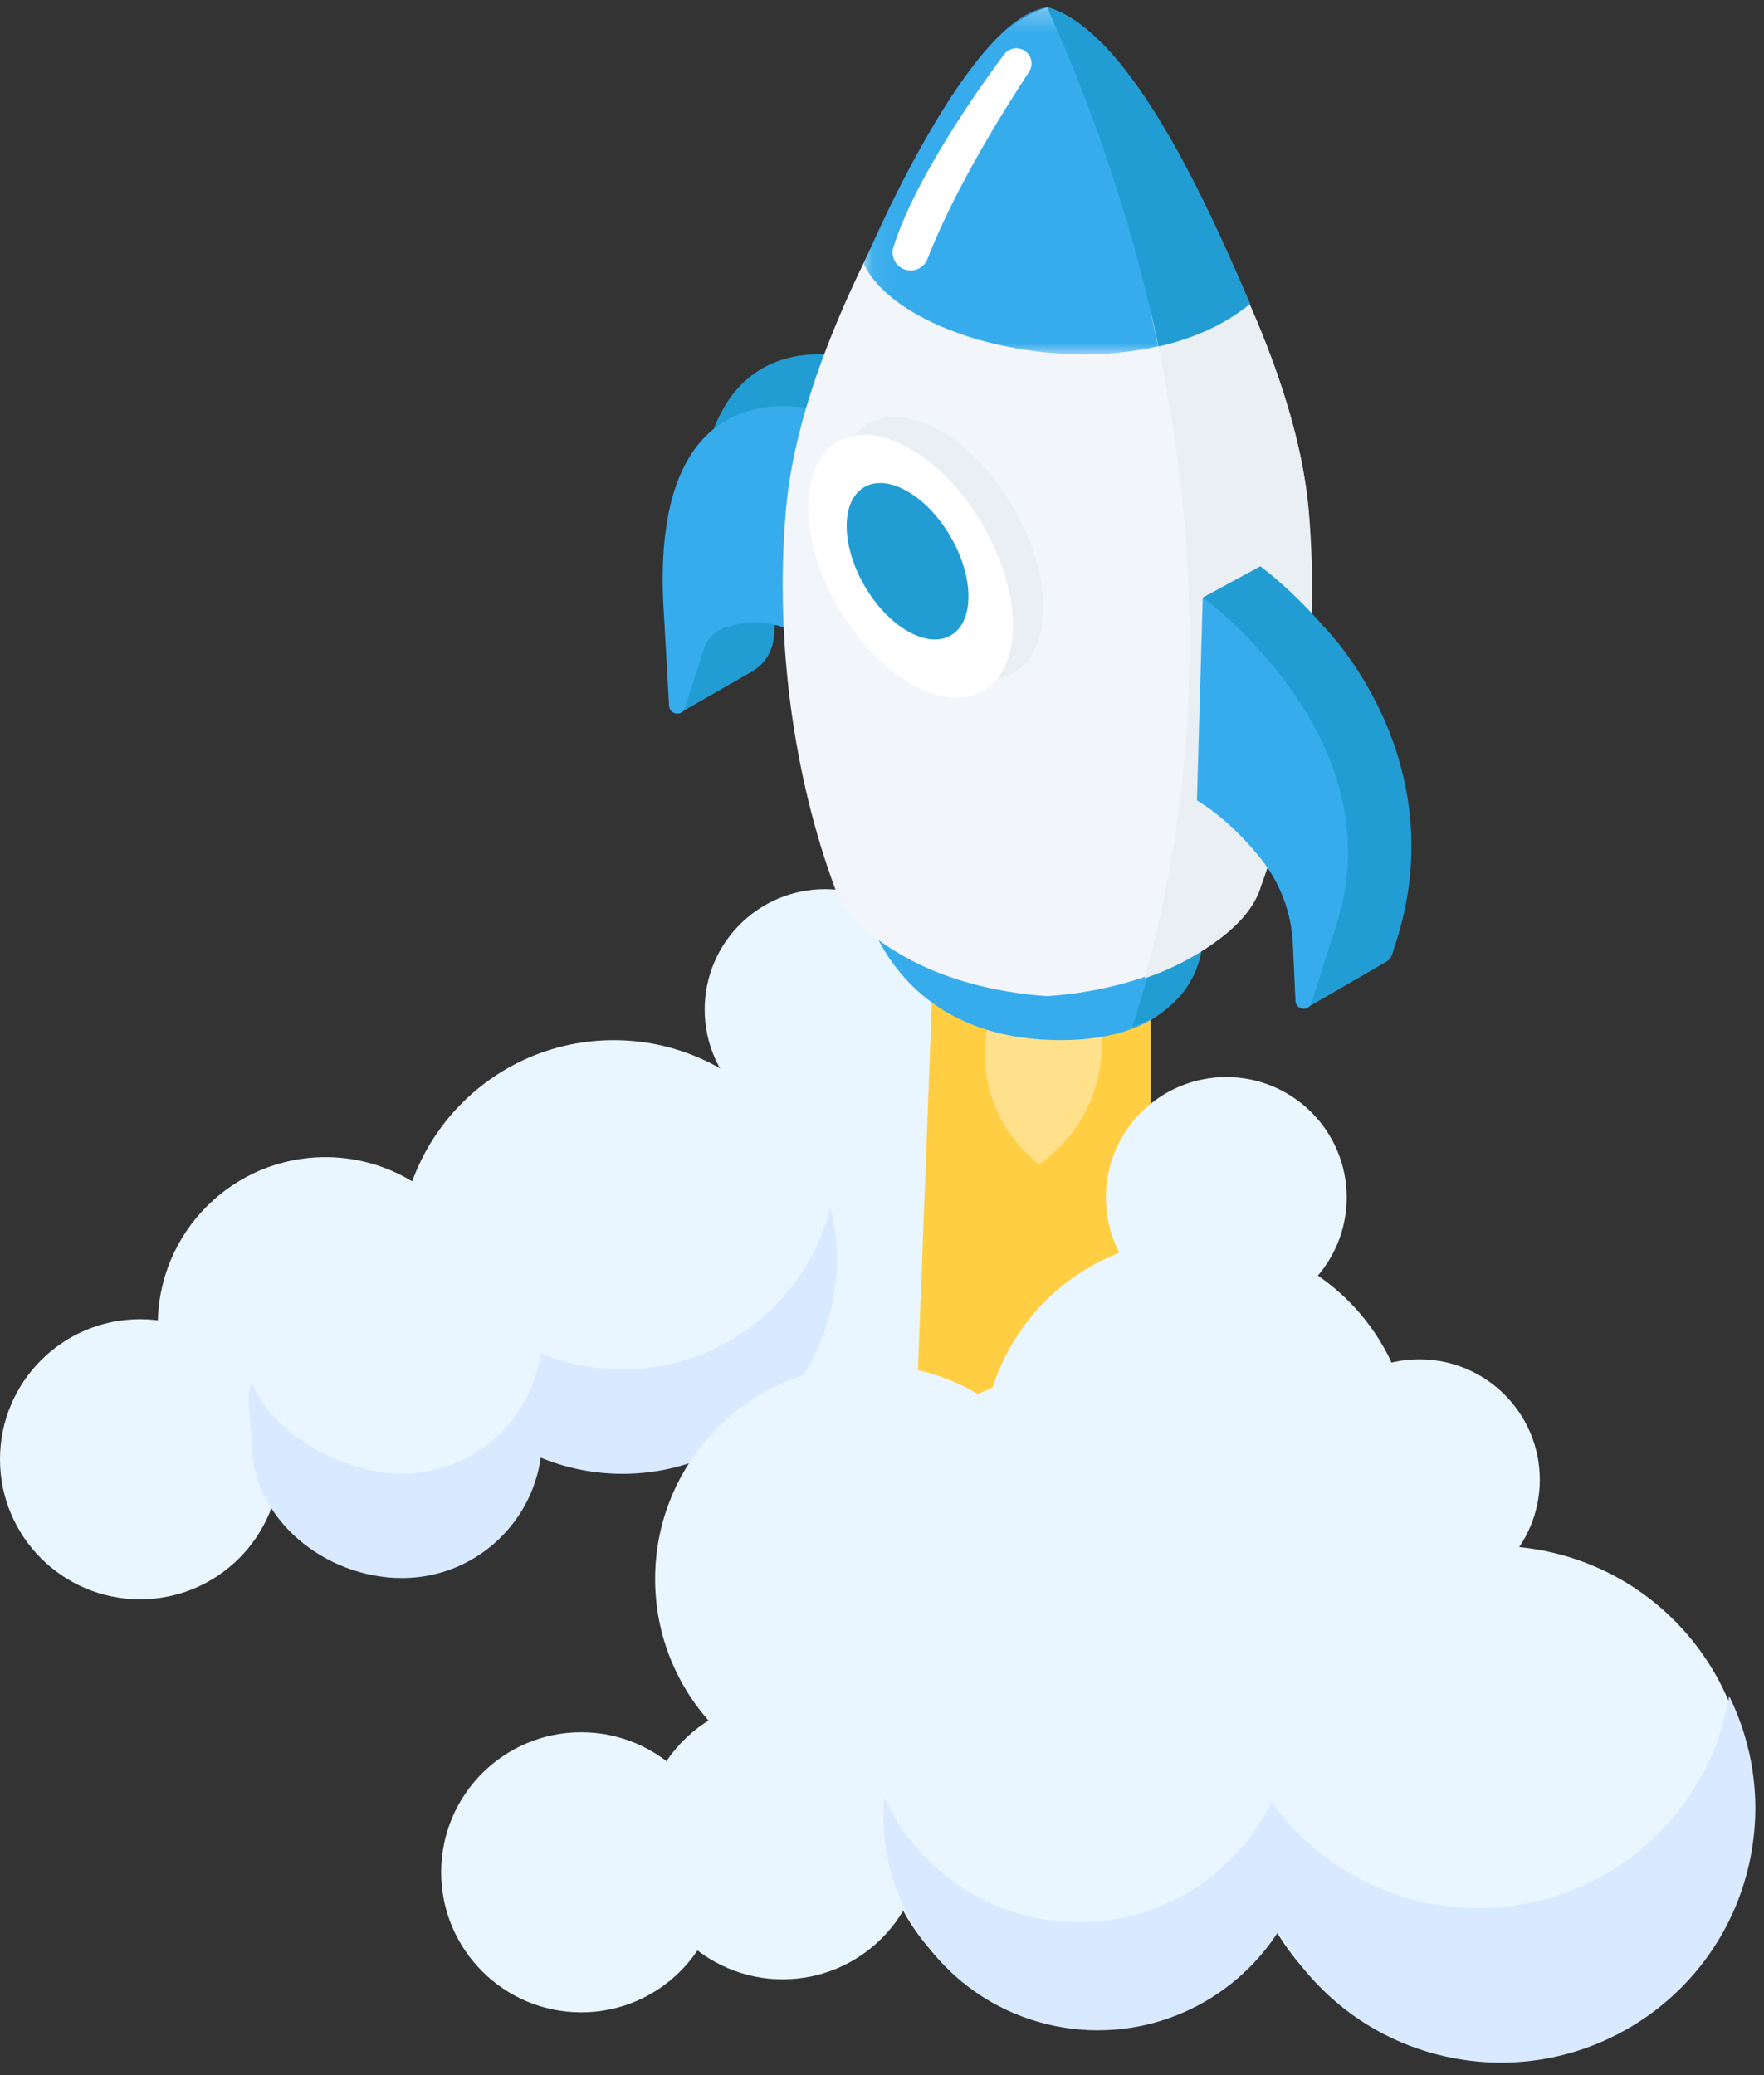
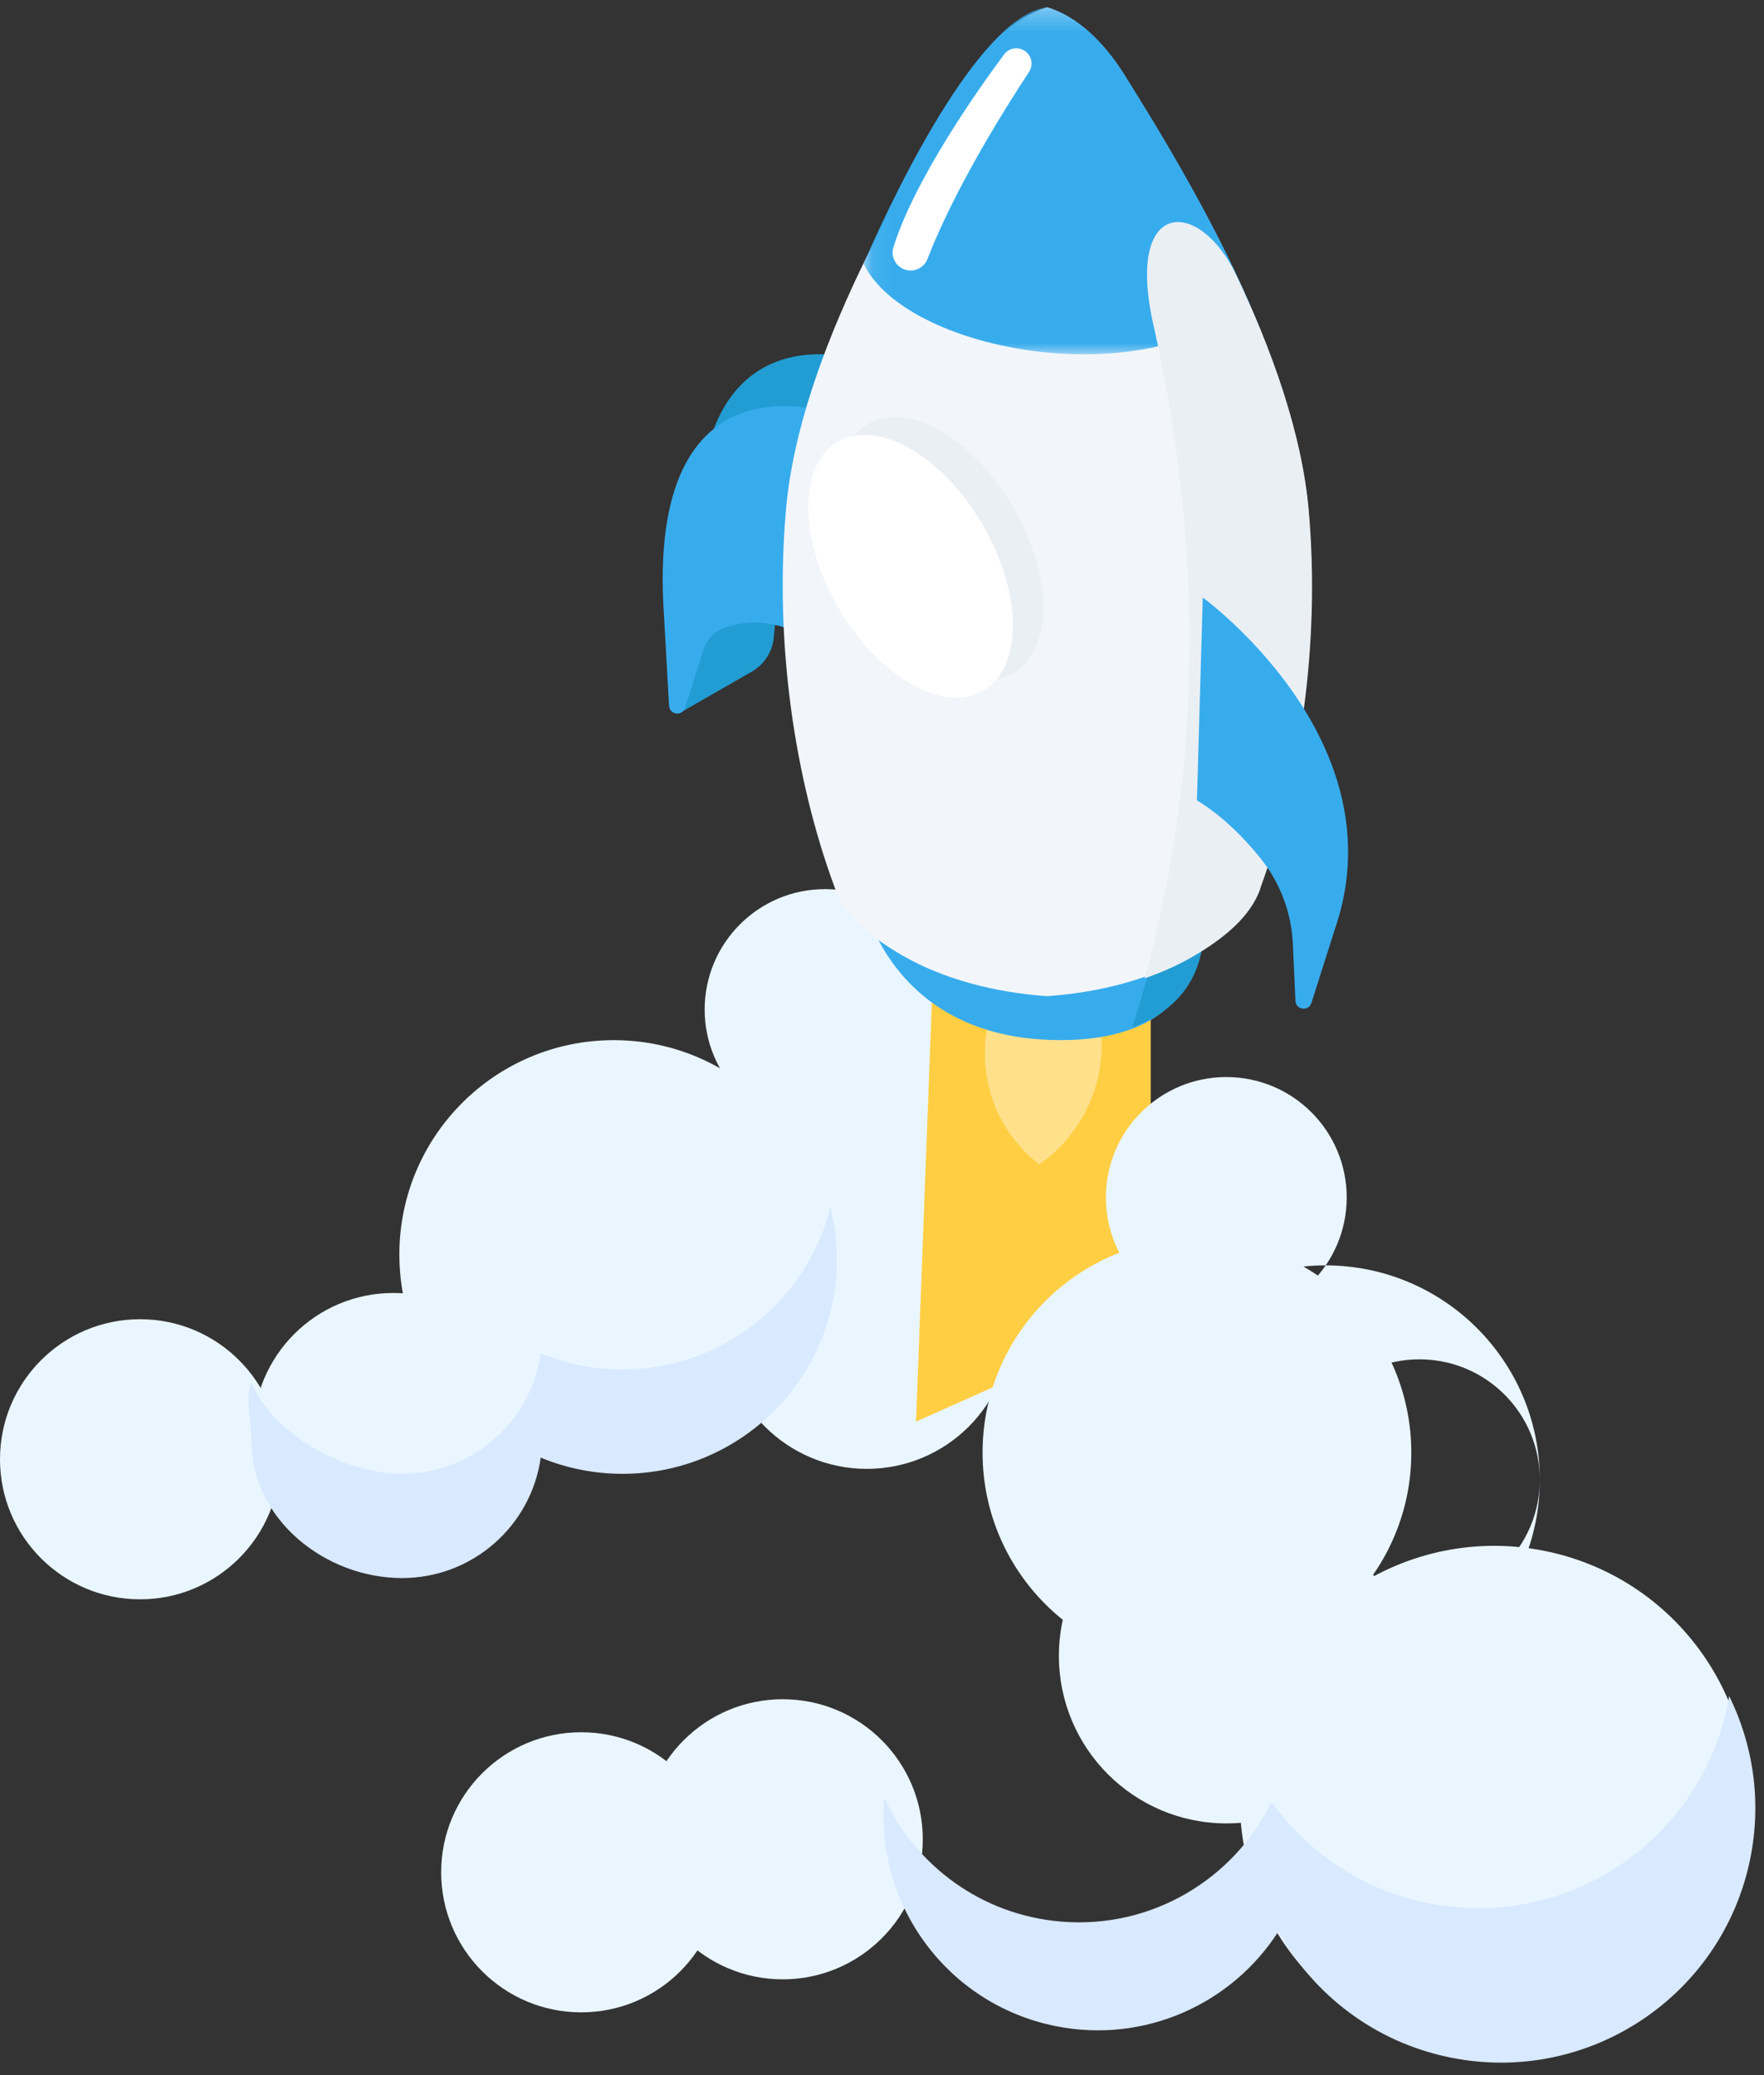
<svg xmlns="http://www.w3.org/2000/svg" xmlns:xlink="http://www.w3.org/1999/xlink" width="85" height="100" viewBox="0 0 85 100">
  <rect x="0" y="0" width="85" height="100" fill="#333333" stroke="none" />
  <defs>
    <path id="prefix__a" d="M0.073 0.294L18.681 0.294 18.681 17.019 0.073 17.019z" />
  </defs>
  <g fill="none" fill-rule="evenodd">
    <path fill="#EAF6FF" d="M67.177 79.793c0 4.46-3.616 8.077-8.076 8.077-4.46 0-8.077-3.616-8.077-8.077 0-4.46 3.616-8.076 8.077-8.076 4.46 0 8.076 3.616 8.076 8.076M45.558 48.649c0 3.204-2.597 5.801-5.802 5.801-3.204 0-5.801-2.597-5.801-5.801 0-3.205 2.597-5.802 5.801-5.802 3.205 0 5.802 2.597 5.802 5.802M48.713 63.84c0 3.835-3.109 6.944-6.944 6.944s-6.944-3.11-6.944-6.944c0-3.835 3.109-6.944 6.944-6.944s6.944 3.109 6.944 6.944" />
    <path fill="#EAF6FF" d="M49.688 57.15c0 4.46-3.616 8.076-8.077 8.076-4.46 0-8.077-3.616-8.077-8.077 0-4.46 3.616-8.076 8.077-8.076 4.46 0 8.077 3.616 8.077 8.076" />
    <path fill="#EAF6FF" d="M39.902 60.455c0 5.704-4.625 10.329-10.33 10.329-5.704 0-10.328-4.625-10.328-10.33 0-5.704 4.624-10.329 10.329-10.329 5.704 0 10.329 4.625 10.329 10.33" />
-     <path fill="#EAF6FF" d="M23.757 63.84c0 4.46-3.616 8.076-8.077 8.076-4.46 0-8.076-3.616-8.076-8.076 0-4.46 3.616-8.077 8.076-8.077 4.46 0 8.077 3.616 8.077 8.077" />
    <path fill="#EAF6FF" d="M25.7 69.058c0 3.727-3.022 6.749-6.75 6.749-3.726 0-6.748-3.022-6.748-6.749s3.022-6.749 6.749-6.749 6.749 3.022 6.749 6.75" />
    <path fill="#EAF6FF" d="M13.498 70.322c0 3.728-3.022 6.749-6.749 6.749C3.021 77.071 0 74.05 0 70.322c0-3.727 3.021-6.749 6.749-6.749 3.727 0 6.749 3.022 6.749 6.749" />
    <path fill="#229DD3" d="M32.706 34.386l3.52-2.02c.598-.343.992-.954 1.058-1.64l.558-5.787-4.308.992-.828 8.455z" />
    <path fill="#229DD3" d="M40.244 28.035c-2.249-1.12-4.106-.245-5.198.586-.501.382-1.251-.457-1.32-1.454-.895-12.983 8.043-9.735 8.043-9.735l-1.525 10.603z" />
    <path fill="#37ACED" d="M32.24 34.01c.02.439.634.52.767.1l.892-2.805c.156-.488.525-.886 1.01-1.052.997-.342 2.227-.404 3.604.28l1.525-10.601s-8.938-3.248-8.043 9.734l.244 4.344z" />
    <path fill="#FFCE43" d="M44.951 47.007L44.139 68.507 55.449 63.458 55.449 43.637z" />
    <path fill="#FFE18C" d="M47.62 49.298s-1.1 3.953 2.445 6.814c0 0 4.284-2.608 2.654-8.326-1.63-5.72-5.098 1.512-5.098 1.512" />
    <path fill="#37ACED" d="M41.769 43.894s1.413 5.94 8.77 6.218c7.357.278 7.23-4.736 7.23-4.736l-16-1.482z" />
    <path fill="#F2F5F9" d="M63.044 24.574c-.648-7.503-5.835-16.11-8.869-20.961C53.228 2.097 51.93.79 50.458.354c-1.47.436-2.77 1.743-3.718 3.259-3.033 4.852-8.22 13.458-8.869 20.961-.56 6.48.437 12.972 2.314 18.097l.079.213c.474 1.22 1.584 2.215 3.232 3.167 1.955 1.128 4.421 1.779 6.962 1.954 2.54-.175 5.007-.826 6.962-1.954 1.648-.952 2.78-1.975 3.254-3.196l.057-.184c1.876-5.125 2.873-11.617 2.313-18.097" />
    <path fill="#EAEFF4" d="M50.266 29.28c0 3.124-2.207 4.383-4.93 2.811-2.722-1.572-4.93-5.378-4.93-8.502 0-3.125 2.208-4.383 4.93-2.81 2.723 1.571 4.93 5.378 4.93 8.502" />
    <path fill="#FFF" d="M48.803 30.136c0 3.123-2.207 4.382-4.93 2.81-2.722-1.572-4.929-5.378-4.929-8.502 0-3.124 2.207-4.383 4.93-2.81 2.722 1.571 4.929 5.378 4.929 8.502" />
-     <path fill="#229DD3" d="M46.666 28.74c0 1.86-1.314 2.609-2.935 1.673-1.62-.935-2.933-3.201-2.933-5.06 0-1.86 1.313-2.609 2.933-1.673 1.62.935 2.935 3.201 2.935 5.06" />
    <g transform="translate(41.538 .053)">
      <mask id="prefix__b" fill="#fff">
        <use xlink:href="#prefix__a" />
      </mask>
      <path fill="#37ACED" d="M18.68 14.578c-1.886-4.294-4.307-8.267-6.032-11.026C11.701 2.037 10.401.73 8.931.293 5.83.68 1.963 8.335.073 12.65c1.981 4.153 13.236 6.376 18.608 1.93" mask="url(#prefix__b)" />
    </g>
    <path fill="#D9E9FF" d="M29.996 65.995c-1.396 0-2.726-.278-3.94-.78-.46 3.28-3.276 5.804-6.682 5.804-2.838 0-6.26-1.931-7.257-4.413-.313.777 0 1.97 0 2.86 0 3.727 3.53 6.58 7.257 6.58 3.406 0 6.222-2.523 6.682-5.803 1.214.502 2.544.78 3.94.78 5.704 0 10.329-4.624 10.329-10.328 0-.868-.108-1.71-.31-2.515-1.123 4.49-5.182 7.815-10.02 7.815" />
    <path fill="#229DD3" d="M57.956 45.228l-2.142-.198c-.355 1.479-.772 2.968-1.259 4.465 3.478-1.205 3.4-4.267 3.4-4.267" />
    <path fill="#EAEFF4" d="M55.16 47.145c.812-.282 1.58-.622 2.282-1.027 1.648-.952 2.781-1.975 3.255-3.196l.056-.184c1.876-5.126 2.873-11.618 2.314-18.097-.322-3.72-1.76-7.712-3.497-11.382-1.766-3.733-5.375-3.743-3.989 2.41 2.024 8.986 2.76 19.941-.422 31.476" />
-     <path fill="#229DD3" d="M55.82 16.698c1.661-.377 3.196-1.043 4.423-2.059-1.804-4.154-5.627-13.086-9.75-14.285-.012.004-.023.009-.035.012 1.85 4.084 3.972 9.703 5.362 16.332M60.73 27.29l-2.774 1.505 2.53 6.97-.037 1.298c.233.143.457.299.676.46l2.781 7.66 2.782-1.53c.186-.05.34-.188.421-.422 3.103-9.07-6.38-15.942-6.38-15.942" />
-     <path fill="#229DD3" d="M63.783 30.19l-4.958 3.031c4.156 3.402 6.344 5.89 4.073 15.387l3.826-2.218.15-.088c.226-.212.218-.368.298-.602 3.103-9.07-3.389-15.51-3.389-15.51" />
    <path fill="#FFF" d="M48.384 2.622c-1.082 1.452-4.275 5.91-5.334 9.291-.125.399.057.83.427 1.024.46.242 1.026.029 1.213-.456.547-1.42 1.905-4.46 4.895-9.016.244-.372.104-.876-.298-1.067-.316-.15-.694-.057-.903.224" />
    <path fill="#37ACED" d="M57.956 28.795l-.28 9.773c1.2.737 2.223 1.747 3.065 2.795.942 1.172 1.487 2.612 1.556 4.114l.126 2.755c.02.44.635.52.768.101l1.144-3.597c3.103-9.07-6.38-15.941-6.38-15.941" />
    <path fill="#EAF6FF" d="M84.02 89.195c-1.346 6.635-7.818 10.922-14.453 9.575-6.635-1.347-10.922-7.819-9.575-14.454 1.348-6.636 7.819-10.922 14.454-9.575 6.636 1.347 10.922 7.818 9.575 14.454" />
    <path fill="#EAF6FF" d="M68.005 70.002c0 5.704-4.625 10.329-10.33 10.329-5.704 0-10.329-4.625-10.329-10.33 0-5.704 4.625-10.329 10.33-10.329 5.704 0 10.329 4.625 10.329 10.33" />
-     <path fill="#EAF6FF" d="M62.708 89.185c-1.135 5.59-6.587 9.203-12.178 8.067-5.59-1.135-9.202-6.587-8.067-12.177 1.135-5.59 6.587-9.203 12.178-8.068 5.59 1.136 9.202 6.588 8.067 12.178" />
    <path fill="#EAF6FF" d="M44.465 88.635c0 3.727-3.022 6.749-6.749 6.749s-6.749-3.022-6.749-6.75c0-3.727 3.022-6.748 6.75-6.748 3.726 0 6.748 3.021 6.748 6.749" />
-     <path fill="#EAF6FF" d="M34.755 90.225c0 3.728-3.021 6.75-6.749 6.75-3.727 0-6.748-3.022-6.748-6.75 0-3.727 3.021-6.748 6.748-6.748 3.728 0 6.75 3.02 6.75 6.748M64.892 57.705c0 3.204-2.597 5.802-5.802 5.802-3.204 0-5.801-2.598-5.801-5.802 0-3.205 2.597-5.802 5.801-5.802 3.205 0 5.802 2.597 5.802 5.802M74.197 71.307c0 3.205-2.597 5.802-5.802 5.802-3.204 0-5.801-2.597-5.801-5.802 0-3.204 2.597-5.801 5.801-5.801 3.205 0 5.802 2.597 5.802 5.801M52.226 76.09c0 5.705-4.625 10.33-10.33 10.33-5.704 0-10.329-4.625-10.329-10.33 0-5.704 4.625-10.329 10.33-10.329 5.704 0 10.329 4.625 10.329 10.33" />
+     <path fill="#EAF6FF" d="M34.755 90.225c0 3.728-3.021 6.75-6.749 6.75-3.727 0-6.748-3.022-6.748-6.75 0-3.727 3.021-6.748 6.748-6.748 3.728 0 6.75 3.02 6.75 6.748M64.892 57.705c0 3.204-2.597 5.802-5.802 5.802-3.204 0-5.801-2.598-5.801-5.802 0-3.205 2.597-5.802 5.801-5.802 3.205 0 5.802 2.597 5.802 5.802M74.197 71.307c0 3.205-2.597 5.802-5.802 5.802-3.204 0-5.801-2.597-5.801-5.802 0-3.204 2.597-5.801 5.801-5.801 3.205 0 5.802 2.597 5.802 5.801c0 5.705-4.625 10.33-10.33 10.33-5.704 0-10.329-4.625-10.329-10.33 0-5.704 4.625-10.329 10.33-10.329 5.704 0 10.329 4.625 10.329 10.33" />
    <path fill="#D9E9FF" d="M83.322 81.731c-1.043 6.235-6.715 10.725-13.124 10.18-3.72-.315-6.909-2.263-8.926-5.077-1.816 3.724-5.784 6.138-10.16 5.766-3.832-.326-6.995-2.706-8.502-5.964-.445 5.159 3.039 9.943 8.235 10.998 4.303.874 8.522-1.067 10.756-4.556 1.68 3.028 4.622 5.33 8.28 6.073 6.636 1.348 13.107-2.94 14.455-9.575.56-2.763.142-5.497-1.014-7.845" />
  </g>
</svg>